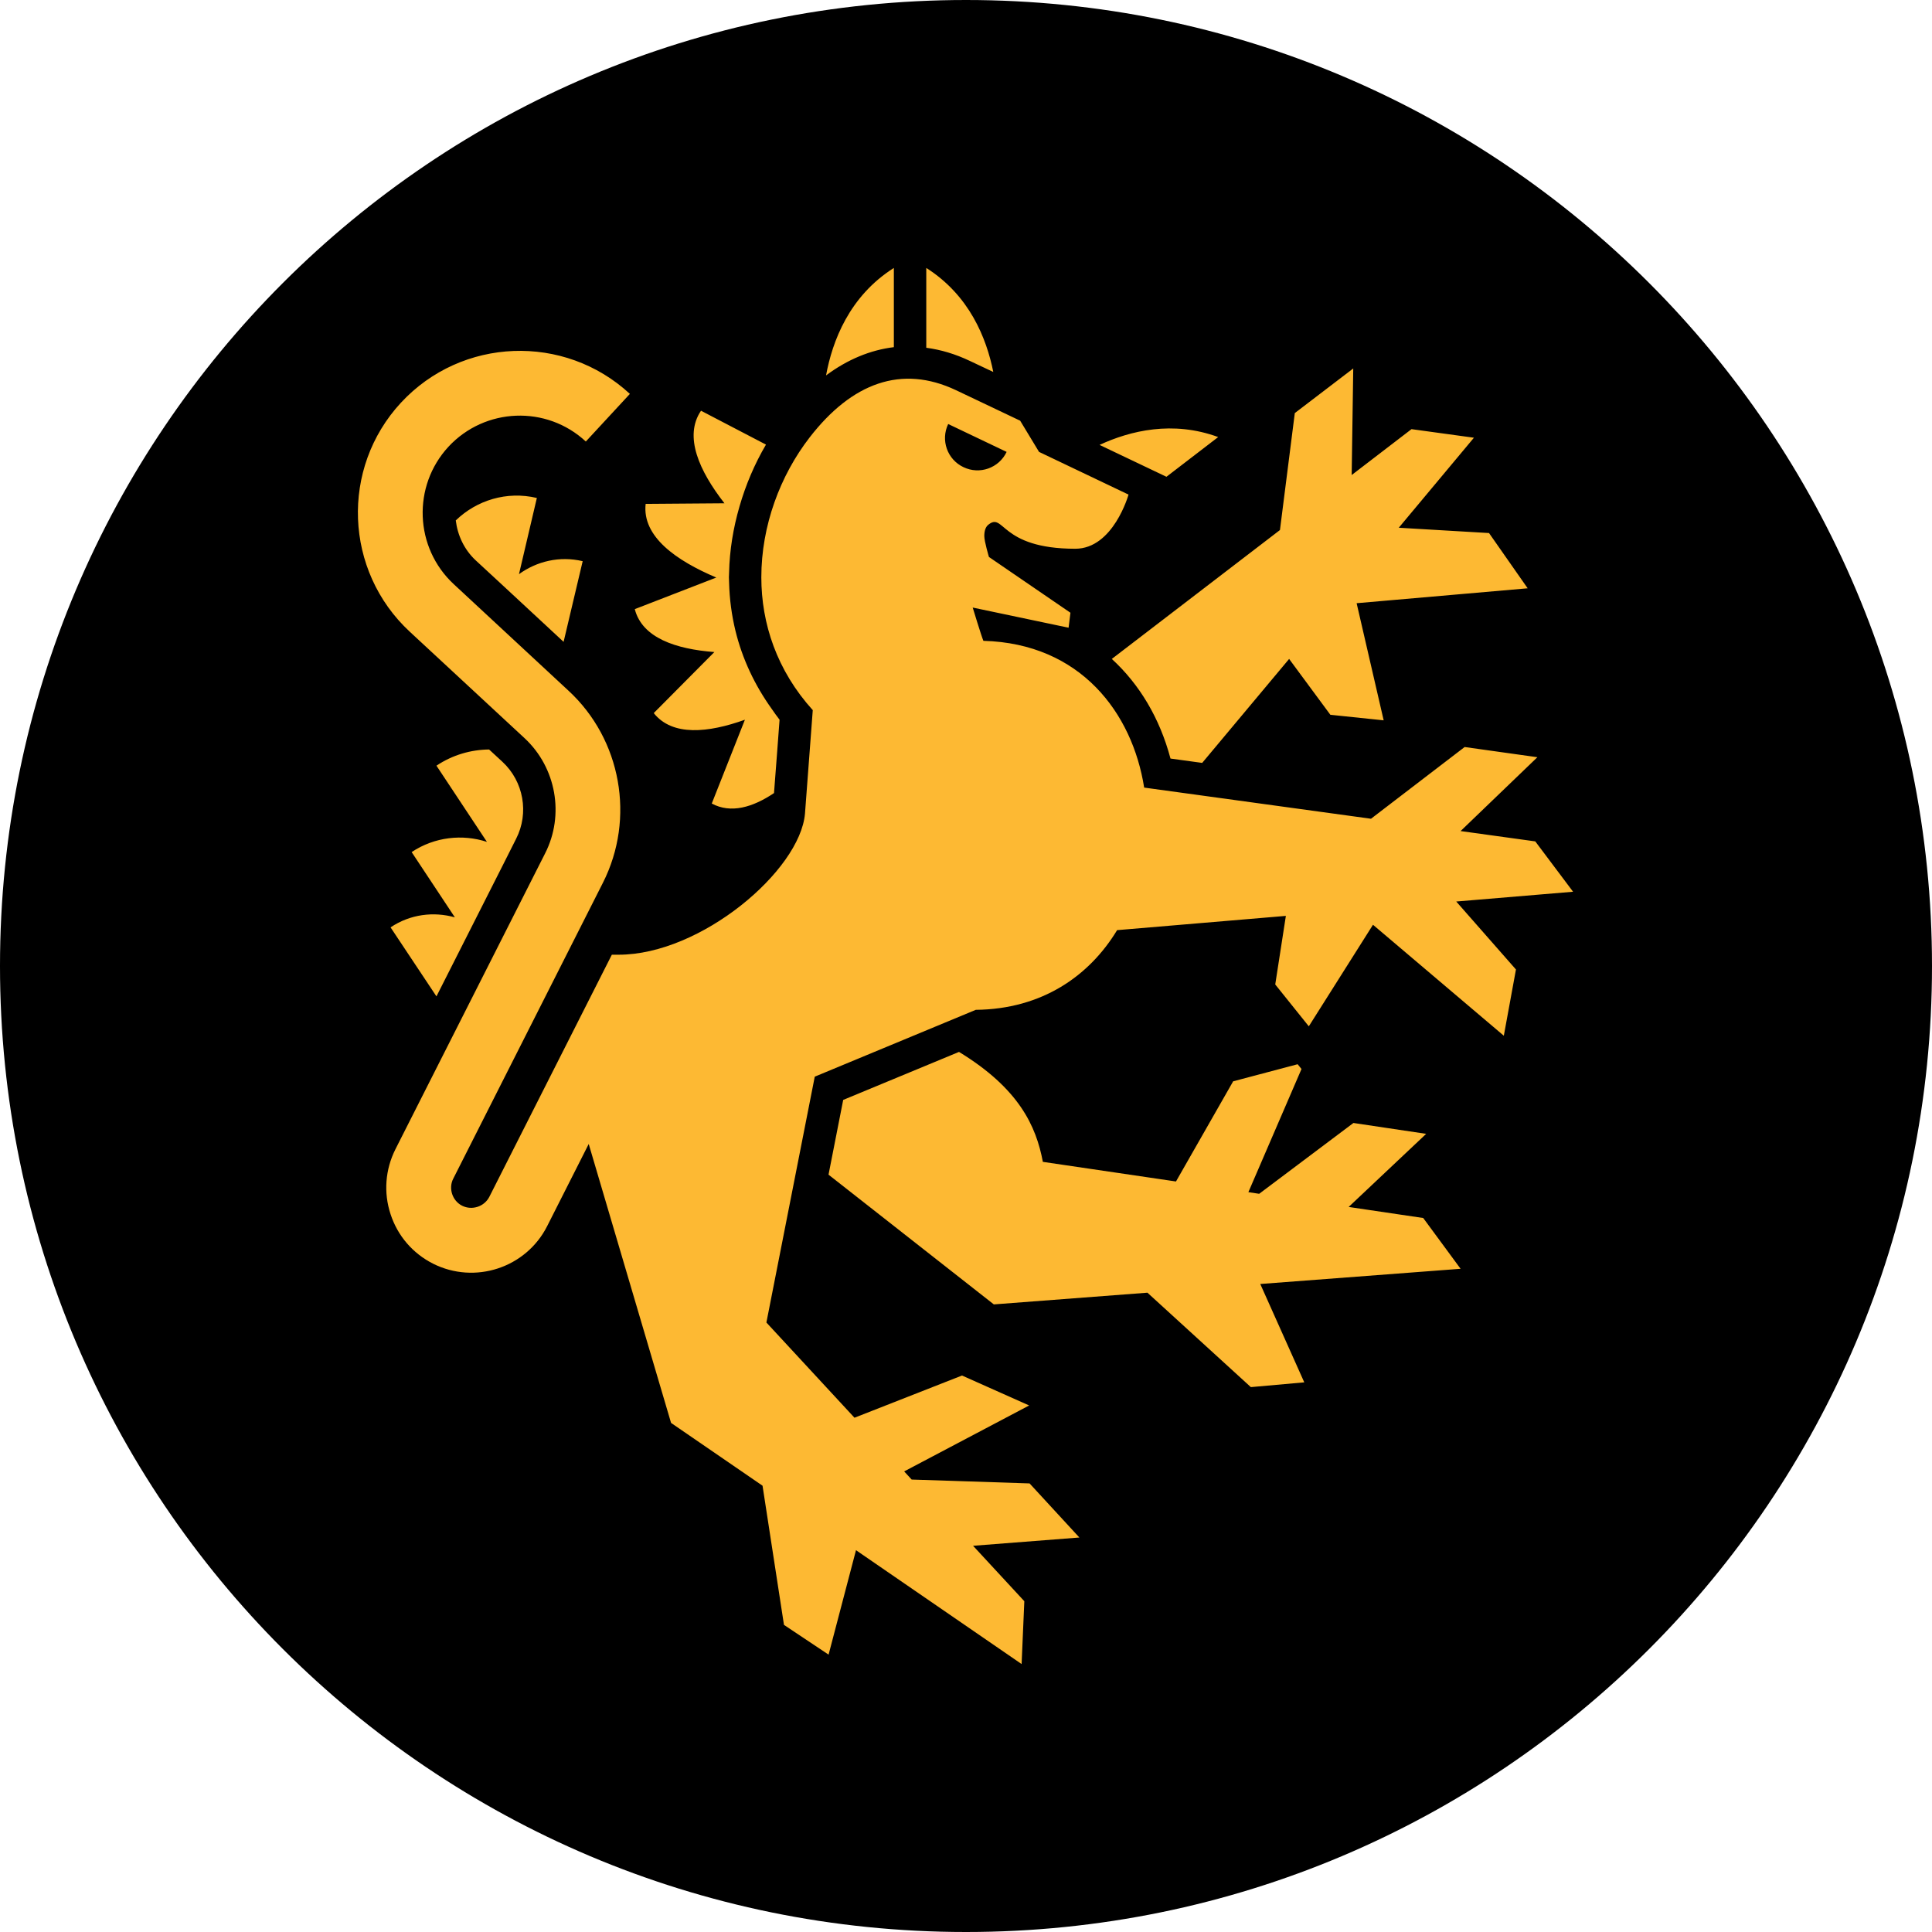
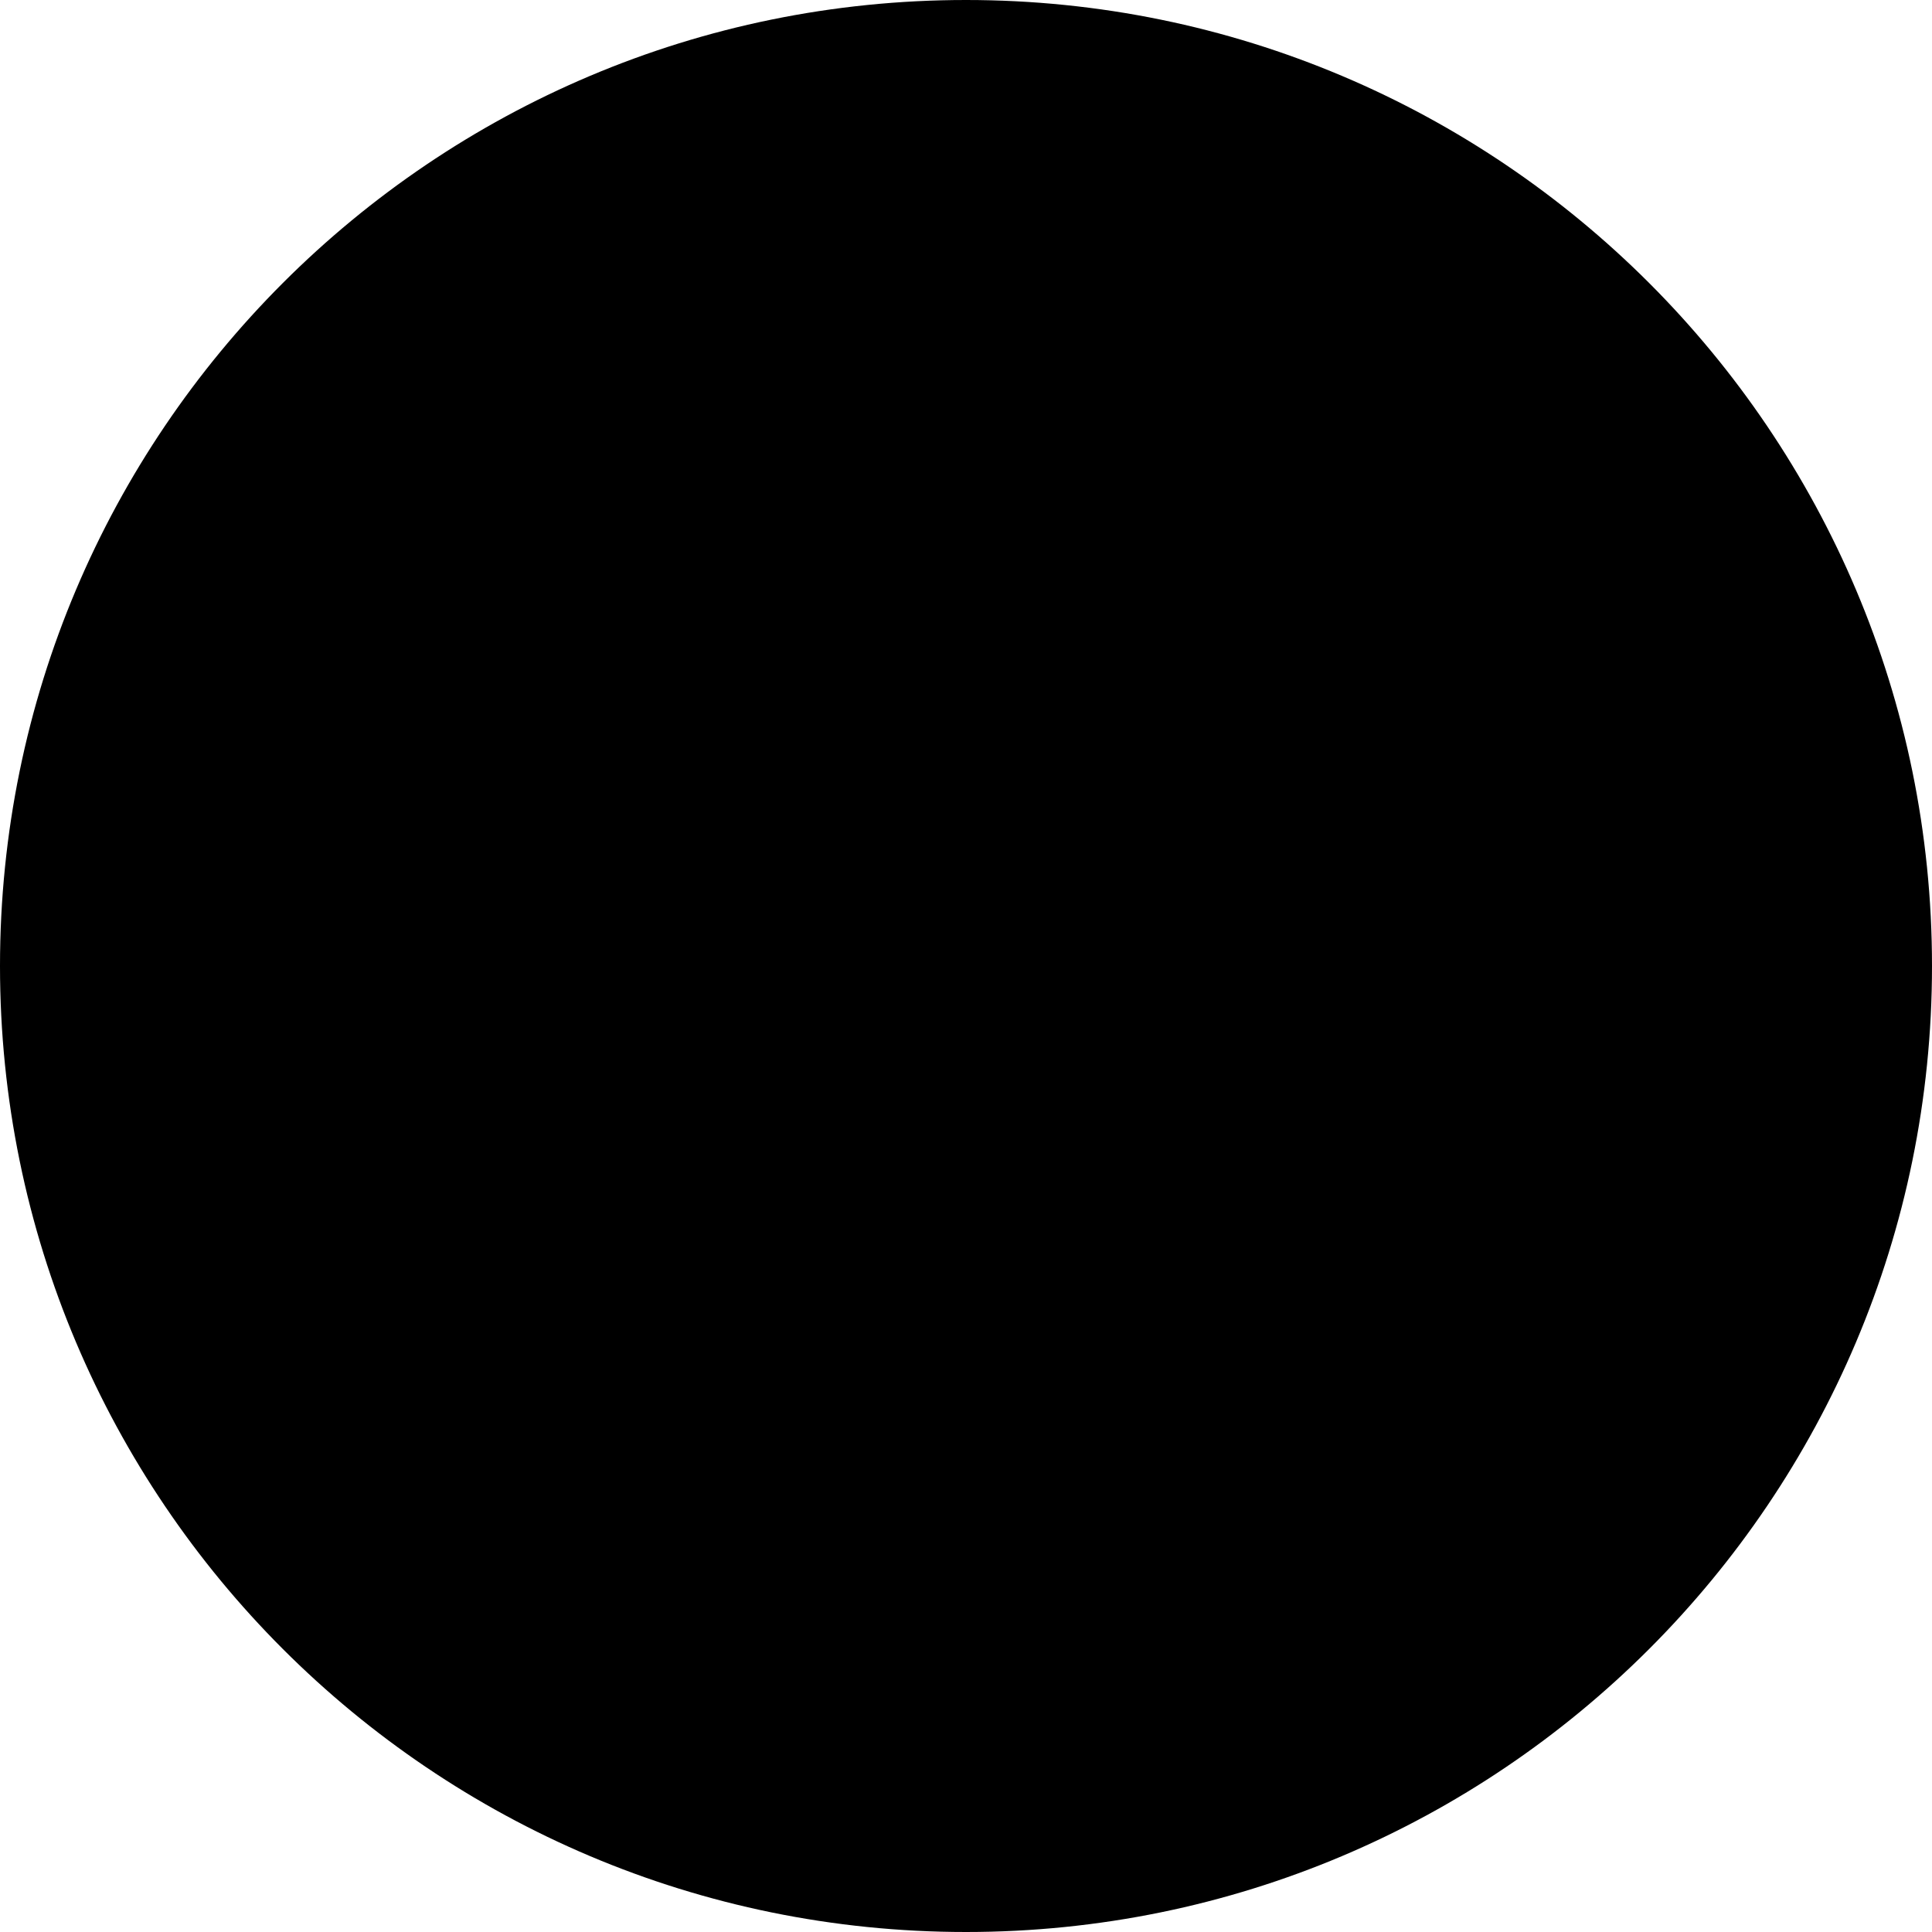
<svg xmlns="http://www.w3.org/2000/svg" width="32" height="32" viewBox="0 0 32 32" fill="none">
  <g clip-path="url(#clip0_1_9895)">
-     <path d="M16 32C24.837 32 32 24.837 32 16C32 7.163 24.837 0 16 0C7.163 0 0 7.163 0 16C0 24.837 7.163 32 16 32Z" fill="black" />
-     <path fill-rule="evenodd" clip-rule="evenodd" d="M16.066 5.979L16.452 6.161C16.34 5.603 16.058 4.892 15.342 4.438V5.76C15.582 5.792 15.823 5.863 16.066 5.979ZM19.32 7.897L20.177 7.239C19.423 6.962 18.72 7.134 18.212 7.369C18.683 7.593 19.243 7.861 19.32 7.897ZM14.805 5.75V4.438C14.065 4.907 13.786 5.652 13.682 6.218C14.038 5.953 14.415 5.798 14.805 5.75ZM15.957 7.737C16.226 7.867 16.546 7.752 16.673 7.485L15.705 7.023C15.577 7.29 15.689 7.61 15.957 7.737ZM17.21 7.485L18.692 8.192C18.692 8.192 18.441 9.089 17.81 9.089C16.548 9.089 16.637 8.468 16.364 8.696C16.324 8.732 16.303 8.793 16.303 8.879C16.303 8.968 16.38 9.225 16.38 9.225L17.73 10.149L17.699 10.397L16.111 10.063C16.111 10.063 16.256 10.54 16.288 10.614C17.901 10.658 18.756 11.811 18.951 13.045L22.708 13.561L24.259 12.373L25.464 12.542L24.192 13.765L25.429 13.936L26.055 14.77L24.12 14.932L25.109 16.058L24.908 17.155L22.741 15.317L21.678 16.999L21.122 16.306L21.298 15.17L18.503 15.406C18.041 16.168 17.255 16.715 16.162 16.726C16.132 16.738 13.62 17.78 13.495 17.833C13.468 17.967 12.694 21.905 12.694 21.905L14.153 23.482L15.934 22.783L17.046 23.279L14.976 24.371L15.1 24.506L17.053 24.57L17.878 25.466L16.117 25.603L16.966 26.521L16.921 27.562L14.178 25.676L13.724 27.406L12.985 26.913L12.63 24.608L11.115 23.568L9.751 18.948L9.063 20.308C8.713 21.001 7.864 21.279 7.17 20.929C6.836 20.759 6.586 20.47 6.469 20.111C6.351 19.754 6.381 19.37 6.549 19.036L9.029 14.134C9.353 13.497 9.212 12.712 8.688 12.226L6.787 10.463C5.701 9.456 5.636 7.755 6.641 6.67C7.647 5.584 9.348 5.52 10.433 6.524L9.703 7.313C9.052 6.708 8.032 6.749 7.428 7.399C6.826 8.051 6.864 9.071 7.516 9.676L9.415 11.439C10.291 12.247 10.525 13.555 9.987 14.62L7.508 19.521C7.424 19.682 7.492 19.89 7.655 19.971C7.818 20.052 8.022 19.986 8.105 19.823L10.134 15.813H10.247C11.611 15.813 13.251 14.42 13.333 13.476C13.333 13.476 13.456 11.852 13.462 11.762C12.867 11.105 12.61 10.327 12.61 9.562C12.61 8.711 12.92 7.878 13.411 7.244C14.11 6.342 14.931 6.035 15.835 6.463C15.846 6.467 16.897 6.968 16.897 6.968L17.21 7.485ZM8.596 9.51L8.892 8.248C8.392 8.129 7.893 8.287 7.549 8.62C7.579 8.865 7.687 9.102 7.88 9.282L8.359 9.725L9.335 10.631L9.651 9.295C9.269 9.204 8.889 9.297 8.596 9.51ZM8.322 12.618L8.101 12.414C7.8 12.417 7.497 12.503 7.229 12.682L8.065 13.944C7.661 13.813 7.201 13.859 6.818 14.113L7.534 15.194C7.184 15.096 6.797 15.14 6.469 15.36L7.229 16.503L8.326 14.335L8.549 13.892C8.766 13.467 8.673 12.943 8.322 12.618ZM23.573 20.174L22.338 19.991L23.622 18.78L22.417 18.6L20.856 19.773L20.677 19.746L21.557 17.706L21.493 17.627L20.425 17.91L19.478 19.569L17.273 19.244C17.162 18.653 16.879 18.029 15.884 17.423C15.291 17.668 14.266 18.094 13.966 18.218C13.931 18.392 13.834 18.887 13.723 19.456L16.461 21.605L19.005 21.411L20.718 22.975L21.603 22.896L20.874 21.267L24.192 21.015L23.573 20.174ZM19.387 12.564C19.499 12.579 19.688 12.604 19.912 12.636L21.352 10.914L22.035 11.839L22.918 11.931L22.47 9.991L25.303 9.744L24.663 8.829L23.168 8.741L24.413 7.25L23.379 7.108L22.388 7.868L22.414 6.103L21.446 6.842L21.2 8.779L18.415 10.914C18.873 11.334 19.209 11.894 19.387 12.564ZM12.912 11.921C12.896 12.133 12.85 12.758 12.82 13.136C12.466 13.373 12.105 13.479 11.789 13.309L12.338 11.921C11.73 12.139 11.137 12.199 10.828 11.811L11.832 10.8C11.193 10.751 10.636 10.565 10.514 10.089L11.864 9.566C11.2 9.285 10.633 8.887 10.694 8.346L11.999 8.336C11.583 7.802 11.322 7.228 11.611 6.803L12.687 7.364C12.498 7.685 12.351 8.032 12.248 8.39C12.144 8.748 12.084 9.117 12.076 9.482C12.076 9.51 12.073 9.535 12.073 9.562C12.073 9.592 12.076 9.62 12.076 9.649C12.083 9.924 12.119 10.191 12.182 10.45C12.295 10.911 12.498 11.344 12.779 11.737C12.823 11.8 12.865 11.861 12.912 11.921Z" fill="#FDB933" />
+     <path d="M16 32C24.837 32 32 24.837 32 16C32 7.163 24.837 0 16 0C7.163 0 0 7.163 0 16C0 24.837 7.163 32 16 32" fill="black" />
  </g>
  <defs>
    <clipPath id="clip0_1_9895">
      <rect width="32" height="32" fill="white" />
    </clipPath>
  </defs>
</svg>